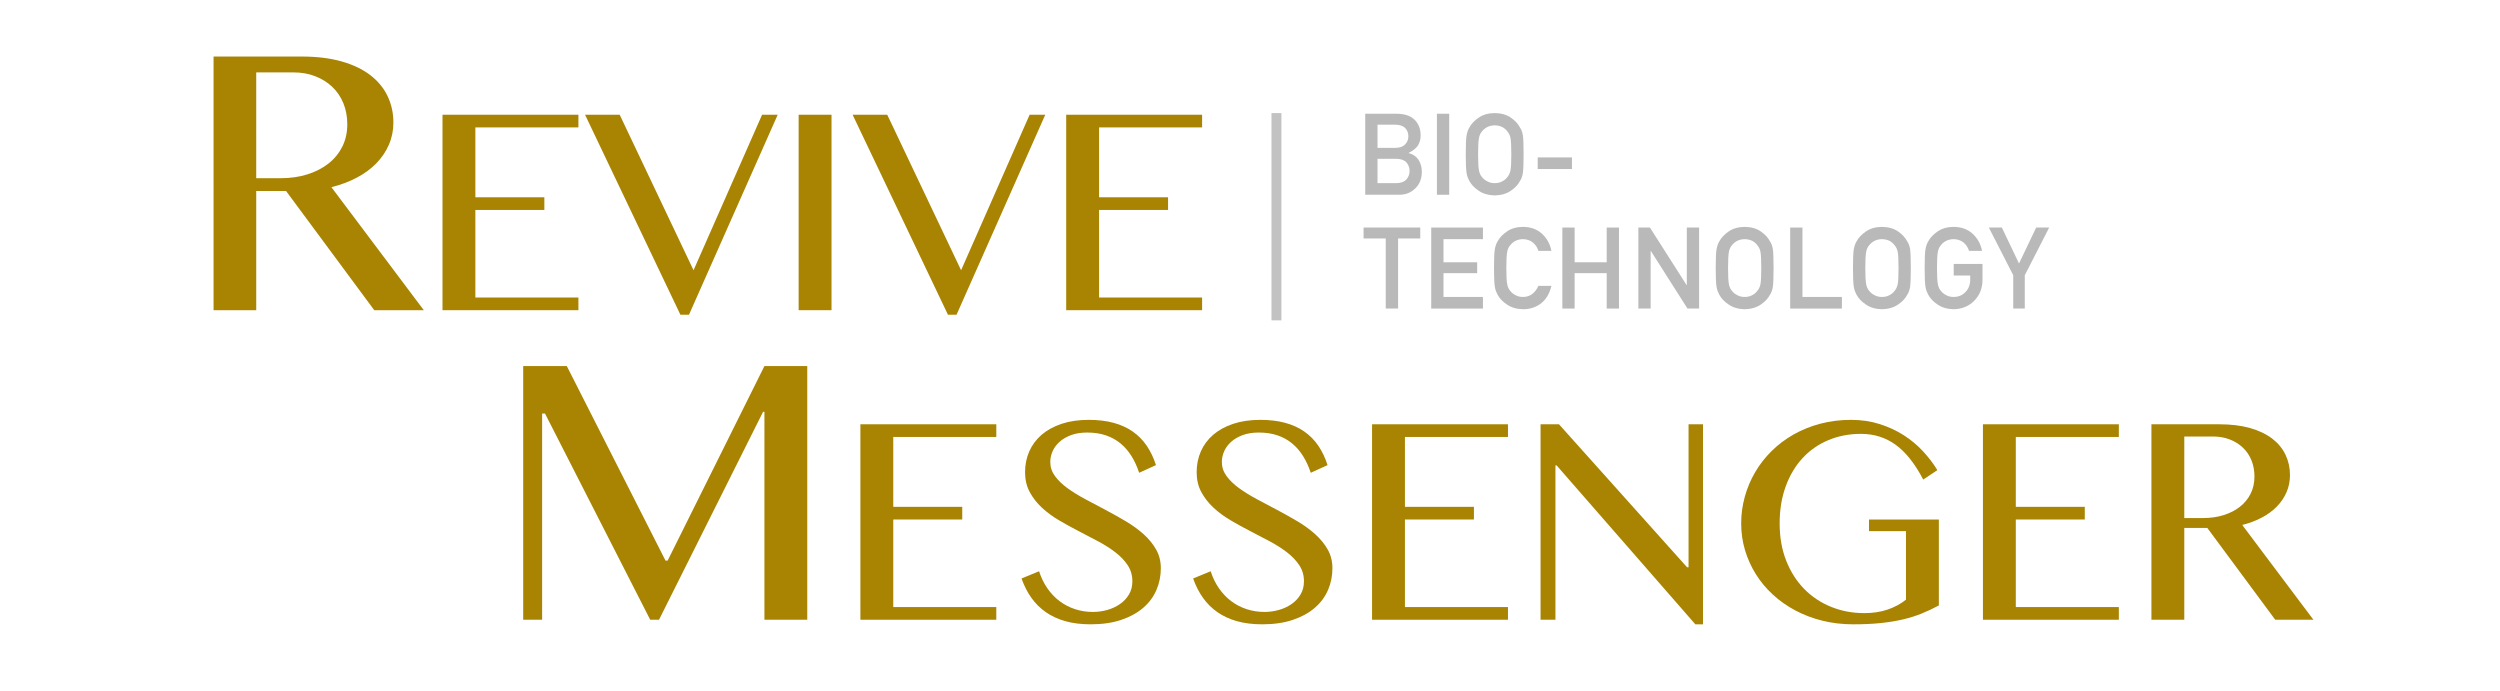
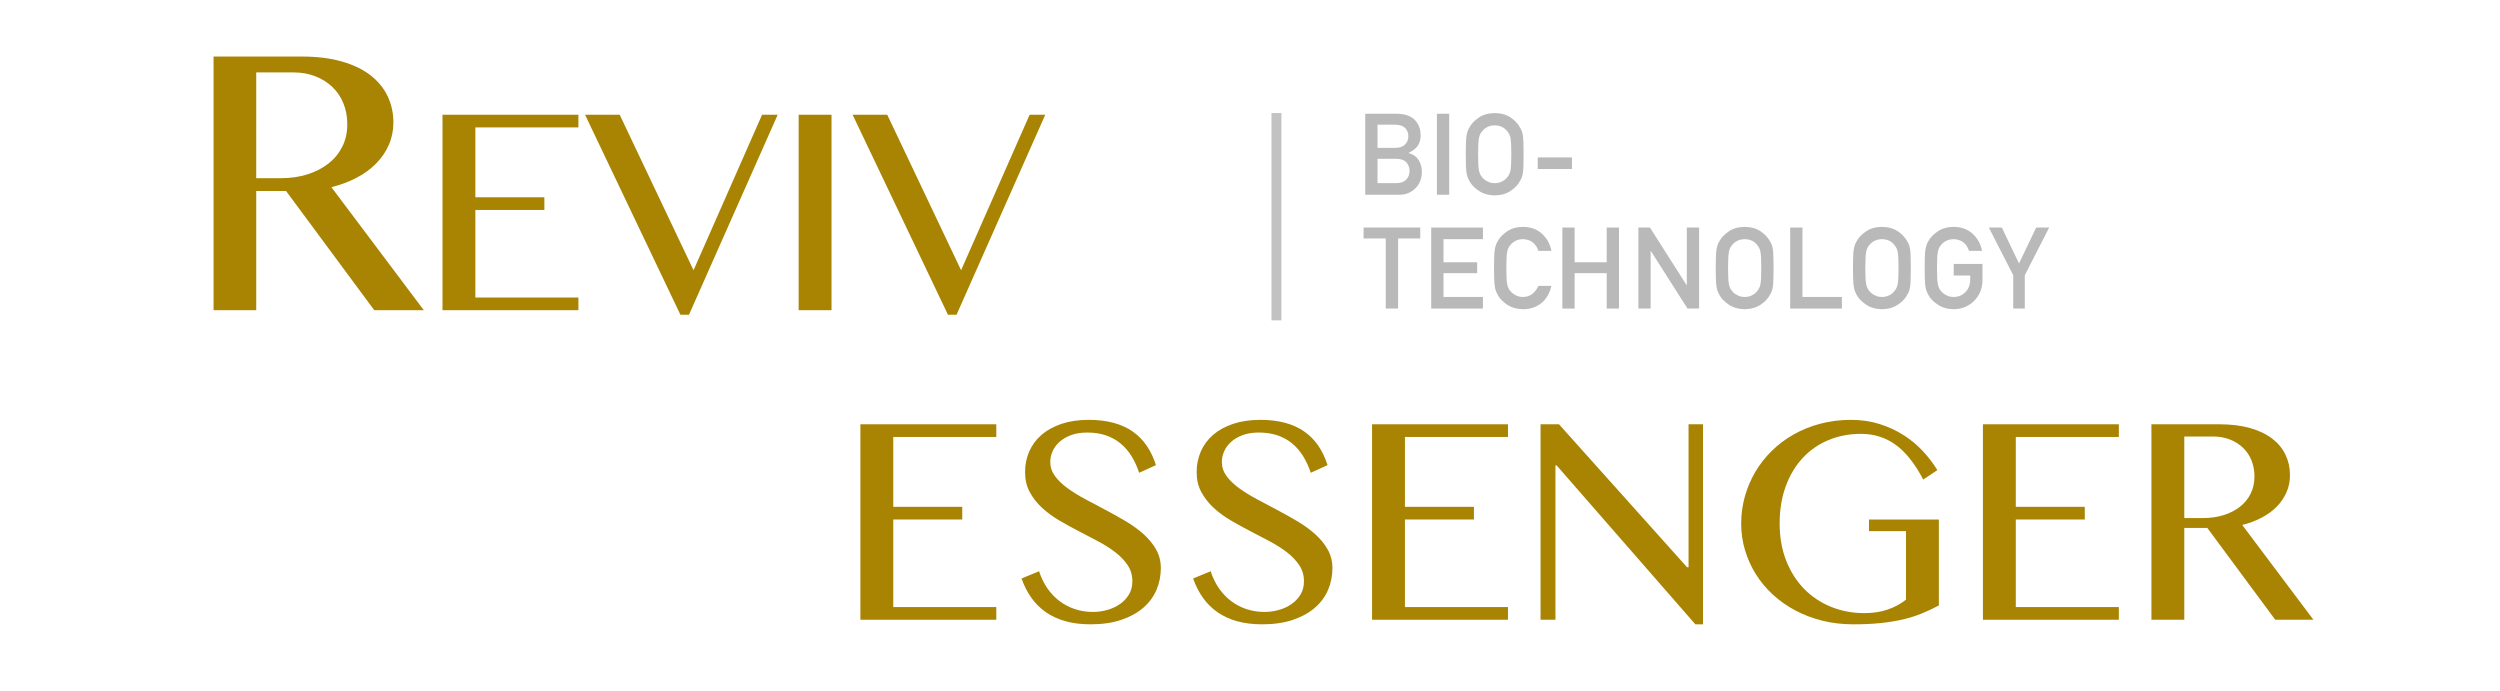
<svg xmlns="http://www.w3.org/2000/svg" clip-rule="evenodd" fill-rule="evenodd" stroke-linejoin="round" stroke-miterlimit="2" viewBox="0 0 398 110">
  <path d="m0 0h398v110h-398z" fill="none" />
  <g fill="#a88402">
    <path d="m34 9h14.009c2.416 0 4.538.259 6.365.777 1.827.517 3.35 1.243 4.568 2.177s2.137 2.046 2.756 3.335.929 2.695.929 4.218c0 1.259-.238 2.436-.716 3.532-.477 1.097-1.147 2.087-2.01 2.97-.862.883-1.903 1.644-3.121 2.284-1.218.639-2.558 1.142-4.02 1.507l14.709 19.582h-7.887l-14.04-18.973h-4.751v18.973h-6.791zm6.791 19.369h3.929c1.523 0 2.929-.203 4.218-.609s2.406-.98 3.35-1.721 1.68-1.639 2.208-2.695.792-2.243.792-3.563c0-1.218-.209-2.335-.625-3.35s-1.005-1.883-1.766-2.604-1.665-1.284-2.711-1.69c-1.045-.406-2.187-.609-3.426-.609h-5.969z" fill-rule="nonzero" />
    <path d="m92.083 18.265v2.018h-16.404v11.124h10.983v2.018h-10.983v13.939h16.404v2.018h-21.637v-31.117z" fill-rule="nonzero" />
    <path d="m98.654 18.265 11.757 24.758 10.913-24.758h2.487l-14.127 31.845h-1.361l-15.183-31.845z" fill-rule="nonzero" />
    <path d="m127.144 18.265h5.233v31.117h-5.233z" fill-rule="nonzero" />
    <path d="m141.249 18.265 11.757 24.758 10.912-24.758h2.488l-14.128 31.845h-1.361l-15.183-31.845z" fill-rule="nonzero" />
-     <path d="m191.376 18.265v2.018h-16.404v11.124h10.983v2.018h-10.983v13.939h16.404v2.018h-21.637v-31.117z" fill-rule="nonzero" />
-     <path d="m83.292 58.28h6.944l15.714 30.972h.335l15.41-30.972h6.822v40.383h-6.822v-33.104h-.213l-16.567 33.104h-1.401l-16.75-32.83h-.457v32.83h-3.015z" fill-rule="nonzero" />
    <path d="m158.612 67.545v2.019h-16.404v11.123h10.983v2.018h-10.983v13.94h16.404v2.018h-21.637v-31.118z" fill-rule="nonzero" />
    <path d="m174.007 97.419c.767 0 1.526-.106 2.277-.317.75-.211 1.423-.524 2.018-.938.594-.415 1.071-.923 1.431-1.526.36-.602.54-1.302.54-2.1 0-.954-.246-1.803-.739-2.546s-1.138-1.424-1.936-2.042-1.709-1.201-2.734-1.748c-1.025-.548-2.069-1.095-3.133-1.643-1.064-.547-2.108-1.122-3.133-1.725-1.025-.602-1.936-1.275-2.734-2.018s-1.443-1.572-1.936-2.487c-.493-.916-.739-1.968-.739-3.157s.223-2.292.669-3.309 1.099-1.897 1.959-2.64c.861-.743 1.921-1.326 3.18-1.748s2.703-.634 4.33-.634c1.47 0 2.784.157 3.942.47s2.175.774 3.051 1.384 1.619 1.361 2.229 2.253 1.103 1.924 1.479 3.098l-2.676 1.22c-.312-.954-.711-1.826-1.196-2.616-.485-.791-1.064-1.467-1.737-2.03-.673-.564-1.451-.998-2.335-1.303s-1.881-.457-2.992-.457c-.986 0-1.846.137-2.581.41-.736.274-1.35.634-1.843 1.08-.492.446-.86.946-1.102 1.502-.243.555-.364 1.122-.364 1.701 0 .814.25 1.561.751 2.241.5.681 1.165 1.322 1.994 1.924.83.603 1.772 1.186 2.828 1.749s2.132 1.134 3.227 1.713 2.171 1.181 3.227 1.807 1.998 1.31 2.827 2.053c.83.743 1.495 1.557 1.995 2.441.501.884.751 1.873.751 2.968 0 1.236-.235 2.398-.704 3.485s-1.173 2.034-2.112 2.84c-.939.805-2.104 1.443-3.497 1.912-1.392.47-3.011.704-4.857.704-1.502 0-2.84-.164-4.013-.493-1.173-.328-2.21-.805-3.109-1.431-.9-.626-1.671-1.388-2.312-2.288s-1.166-1.928-1.572-3.086l2.792-1.15c.329 1.017.771 1.924 1.326 2.722.556.798 1.201 1.475 1.936 2.03.736.556 1.553.982 2.453 1.279.899.297 1.857.446 2.874.446z" fill-rule="nonzero" />
    <path d="m201.324 97.419c.766 0 1.525-.106 2.276-.317s1.424-.524 2.018-.938c.595-.415 1.072-.923 1.432-1.526.36-.602.54-1.302.54-2.1 0-.954-.247-1.803-.74-2.546-.492-.743-1.138-1.424-1.936-2.042s-1.709-1.201-2.734-1.748c-1.024-.548-2.069-1.095-3.132-1.643-1.064-.547-2.109-1.122-3.133-1.725-1.025-.602-1.936-1.275-2.734-2.018s-1.443-1.572-1.936-2.487c-.493-.916-.739-1.968-.739-3.157s.222-2.292.668-3.309 1.099-1.897 1.96-2.64c.86-.743 1.92-1.326 3.18-1.748 1.259-.422 2.702-.634 4.329-.634 1.471 0 2.785.157 3.943.47 1.157.313 2.174.774 3.05 1.384.877.61 1.62 1.361 2.23 2.253s1.103 1.924 1.478 3.098l-2.675 1.22c-.313-.954-.712-1.826-1.197-2.616-.485-.791-1.064-1.467-1.736-2.03-.673-.564-1.451-.998-2.335-1.303s-1.882-.457-2.992-.457c-.986 0-1.846.137-2.582.41-.735.274-1.349.634-1.842 1.08s-.86.946-1.103 1.502c-.242.555-.364 1.122-.364 1.701 0 .814.251 1.561.751 2.241.501.681 1.166 1.322 1.995 1.924.829.603 1.772 1.186 2.828 1.749s2.131 1.134 3.227 1.713c1.095.579 2.17 1.181 3.226 1.807s1.999 1.31 2.828 2.053 1.494 1.557 1.995 2.441c.5.884.751 1.873.751 2.968 0 1.236-.235 2.398-.704 3.485-.47 1.087-1.174 2.034-2.112 2.84-.939.805-2.105 1.443-3.497 1.912-1.392.47-3.012.704-4.858.704-1.502 0-2.839-.164-4.013-.493-1.173-.328-2.209-.805-3.109-1.431-.899-.626-1.67-1.388-2.311-2.288-.642-.9-1.166-1.928-1.573-3.086l2.793-1.15c.328 1.017.77 1.924 1.326 2.722.555.798 1.201 1.475 1.936 2.03.735.556 1.553.982 2.452 1.279.9.297 1.858.446 2.875.446z" fill-rule="nonzero" />
    <path d="m240.069 67.545v2.019h-16.404v11.123h10.983v2.018h-10.983v13.94h16.404v2.018h-21.637v-31.118z" fill-rule="nonzero" />
    <path d="m245.256 67.545h2.933l20.393 22.764h.235v-22.764h2.3v31.845h-1.221l-22.082-25.297h-.188v24.57h-2.37z" fill-rule="nonzero" />
    <path d="m296.274 69.071c-1.877 0-3.61.332-5.198.997-1.587.665-2.956 1.619-4.106 2.863s-2.046 2.746-2.687 4.506c-.642 1.76-.962 3.727-.962 5.902 0 2.19.348 4.165 1.044 5.925s1.65 3.258 2.863 4.494c1.212 1.236 2.64 2.187 4.283 2.851 1.642.665 3.402.998 5.28.998 1.361 0 2.589-.184 3.684-.552 1.095-.367 2.081-.895 2.957-1.584v-10.912h-5.89v-1.854h11.123v13.681c-.907.485-1.823.916-2.746 1.291-.923.376-1.92.689-2.992.939-1.071.25-2.249.442-3.531.575-1.283.133-2.738.199-4.365.199-1.721 0-3.356-.191-4.905-.575-1.549-.383-2.984-.927-4.306-1.631s-2.515-1.545-3.579-2.522c-1.064-.978-1.967-2.062-2.71-3.251s-1.318-2.464-1.725-3.825-.61-2.777-.61-4.247c0-1.455.191-2.875.575-4.259.383-1.385.934-2.691 1.654-3.919.72-1.229 1.596-2.351 2.628-3.368 1.033-1.017 2.198-1.893 3.497-2.628 1.298-.736 2.714-1.307 4.247-1.713 1.534-.407 3.161-.611 4.882-.611 1.642 0 3.164.223 4.564.669s2.675 1.037 3.825 1.772 2.171 1.584 3.063 2.546c.891.962 1.658 1.968 2.299 3.016l-2.252 1.502c-1.315-2.519-2.774-4.361-4.377-5.527-1.604-1.165-3.446-1.748-5.527-1.748z" fill-rule="nonzero" />
    <path d="m337.319 67.545v2.019h-16.403v11.123h10.982v2.018h-10.982v13.94h16.403v2.018h-21.636v-31.118z" fill-rule="nonzero" />
    <path d="m342.506 67.545h10.795c1.862 0 3.497.2 4.905.599s2.581.958 3.52 1.678c.939.719 1.647 1.576 2.124 2.569.477.994.715 2.077.715 3.251 0 .97-.183 1.877-.551 2.722s-.884 1.607-1.549 2.288c-.665.68-1.467 1.267-2.405 1.76-.939.493-1.971.88-3.098 1.161l11.335 15.09h-6.078l-10.819-14.62h-3.66v14.62h-5.234zm5.234 14.926h3.027c1.173 0 2.257-.157 3.25-.47s1.854-.755 2.581-1.326c.728-.571 1.295-1.263 1.702-2.077.407-.813.61-1.728.61-2.745 0-.939-.16-1.799-.481-2.582-.321-.782-.775-1.451-1.361-2.006-.587-.555-1.283-.99-2.089-1.302-.806-.313-1.686-.47-2.64-.47h-4.599z" fill-rule="nonzero" />
  </g>
  <path d="m202.419 18h1.581v33h-1.581z" fill="#c2c2c2" />
  <path d="m217.345 31.005h5.432c1.014 0 1.86-.339 2.539-1.018.684-.648 1.032-1.53 1.043-2.645 0-.672-.168-1.294-.504-1.867-.36-.554-.89-.923-1.592-1.105v-.036c.371-.177.684-.374.938-.592.253-.207.448-.425.583-.655.266-.484.393-.991.381-1.522 0-1.038-.322-1.872-.964-2.503-.637-.626-1.59-.944-2.858-.956h-4.998zm4.963-5.724c.725.012 1.256.203 1.592.575.336.377.504.831.504 1.362 0 .519-.168.967-.504 1.345-.336.383-.867.581-1.592.593h-3.008v-3.875zm-.186-5.432c.714.012 1.238.186 1.575.522.342.36.513.799.513 1.318s-.171.95-.513 1.292c-.337.371-.861.557-1.575.557h-2.822v-3.689z" fill="#b9b9b9" fill-rule="nonzero" />
  <path d="m228.757 18.106h1.955v12.898h-1.955z" fill="#b9b9b9" fill-rule="nonzero" />
  <path d="m233.348 24.555c0 1.475.044 2.472.132 2.991.048.277.107.507.177.69.077.177.162.362.257.557.312.596.814 1.121 1.504 1.575.678.471 1.524.719 2.539.743 1.026-.024 1.881-.272 2.565-.743.679-.454 1.168-.979 1.469-1.575.218-.313.368-.728.451-1.247.077-.519.115-1.516.115-2.991 0-1.498-.038-2.5-.115-3.007-.083-.508-.233-.918-.451-1.23-.301-.596-.79-1.127-1.469-1.593-.684-.471-1.539-.713-2.565-.725-1.015.012-1.861.254-2.539.725-.69.466-1.192.997-1.504 1.593-.195.312-.339.722-.434 1.23-.088.507-.132 1.509-.132 3.007zm1.964 0c0-1.268.047-2.132.141-2.592.083-.436.251-.793.504-1.07.207-.266.478-.487.814-.664.331-.171.726-.262 1.186-.274.466.012.87.103 1.212.274.324.177.584.398.778.664.254.277.428.634.522 1.07.089.46.133 1.324.133 2.592s-.044 2.127-.133 2.575c-.094.448-.268.811-.522 1.088-.194.265-.454.481-.778.646-.342.194-.746.292-1.212.292-.46 0-.855-.098-1.186-.292-.336-.165-.607-.381-.814-.646-.253-.277-.421-.64-.504-1.088-.094-.448-.141-1.307-.141-2.575z" fill="#b9b9b9" fill-rule="nonzero" />
  <path d="m244.804 25.06h5.45v1.849h-5.45z" fill="#b9b9b9" fill-rule="nonzero" />
  <path d="m220.612 49.123h1.964v-11.156h3.53v-1.743h-9.024v1.743h3.53z" fill="#b9b9b9" fill-rule="nonzero" />
  <path d="m227.849 49.123h8.236v-1.849h-6.281v-3.787h5.361v-1.734h-5.361v-3.68h6.281v-1.849h-8.236z" fill="#b9b9b9" fill-rule="nonzero" />
  <path d="m244.913 45.513c-.542 1.174-1.362 1.761-2.459 1.761-.46 0-.855-.098-1.185-.292-.337-.165-.608-.381-.814-.646-.254-.277-.422-.64-.505-1.088-.094-.448-.141-1.307-.141-2.575s.047-2.132.141-2.592c.083-.436.251-.793.505-1.07.206-.266.477-.487.814-.664.33-.171.725-.262 1.185-.274.625.012 1.156.192 1.592.54.419.365.708.808.867 1.327h2.071c-.207-1.08-.702-1.985-1.487-2.716-.784-.726-1.798-1.094-3.043-1.106-1.014.012-1.861.254-2.539.725-.69.466-1.191.997-1.504 1.593-.194.312-.339.722-.433 1.23-.089.507-.133 1.509-.133 3.007 0 1.475.044 2.472.133 2.991.047.277.106.507.177.69.076.177.162.362.256.557.313.596.814 1.121 1.504 1.575.678.472 1.525.719 2.539.743 1.121 0 2.091-.319 2.911-.956.796-.642 1.335-1.563 1.619-2.76z" fill="#b9b9b9" fill-rule="nonzero" />
  <path d="m255.786 49.123h1.955v-12.899h-1.955v5.529h-5.105v-5.529h-1.955v12.899h1.955v-5.636h5.105z" fill="#b9b9b9" fill-rule="nonzero" />
  <path d="m260.828 49.123h1.955v-9.166h.035l5.83 9.166h1.849v-12.899h-1.955v9.165h-.035l-5.839-9.165h-1.84z" fill="#b9b9b9" fill-rule="nonzero" />
  <path d="m273.142 42.673c0 1.475.044 2.472.133 2.991.047.277.106.507.177.69.076.177.162.362.256.557.313.596.814 1.121 1.504 1.575.679.472 1.525.719 2.539.743 1.027-.024 1.882-.271 2.566-.743.678-.454 1.168-.979 1.468-1.575.219-.313.369-.728.452-1.247.076-.519.115-1.516.115-2.991 0-1.498-.039-2.5-.115-3.007-.083-.508-.233-.918-.452-1.23-.3-.596-.79-1.127-1.468-1.593-.684-.471-1.539-.713-2.566-.725-1.014.012-1.86.254-2.539.725-.69.466-1.191.997-1.504 1.593-.194.312-.339.722-.433 1.23-.089.507-.133 1.509-.133 3.007zm1.964 0c0-1.268.047-2.132.142-2.592.082-.436.25-.793.504-1.07.206-.266.478-.487.814-.664.33-.171.725-.262 1.185-.274.466.012.87.103 1.212.274.325.177.584.398.779.664.253.277.427.634.522 1.07.088.46.132 1.324.132 2.592s-.044 2.127-.132 2.575c-.095.448-.269.811-.522 1.088-.195.265-.454.481-.779.646-.342.194-.746.292-1.212.292-.46 0-.855-.098-1.185-.292-.336-.165-.608-.381-.814-.646-.254-.277-.422-.64-.504-1.088-.095-.448-.142-1.307-.142-2.575z" fill="#b9b9b9" fill-rule="nonzero" />
  <path d="m284.996 49.123h8.237v-1.849h-6.281v-11.05h-1.956z" fill="#b9b9b9" fill-rule="nonzero" />
  <path d="m294.993 42.673c0 1.475.044 2.472.133 2.991.047.277.106.507.176.69.077.177.163.362.257.557.313.596.814 1.121 1.504 1.575.678.472 1.525.719 2.539.743 1.026-.024 1.881-.271 2.565-.743.679-.454 1.168-.979 1.469-1.575.218-.313.369-.728.451-1.247.077-.519.115-1.516.115-2.991 0-1.498-.038-2.5-.115-3.007-.082-.508-.233-.918-.451-1.23-.301-.596-.79-1.127-1.469-1.593-.684-.471-1.539-.713-2.565-.725-1.014.012-1.861.254-2.539.725-.69.466-1.191.997-1.504 1.593-.195.312-.339.722-.433 1.23-.089.507-.133 1.509-.133 3.007zm1.964 0c0-1.268.047-2.132.141-2.592.083-.436.251-.793.505-1.07.206-.266.477-.487.813-.664.331-.171.726-.262 1.186-.274.466.012.87.103 1.212.274.324.177.584.398.778.664.254.277.428.634.522 1.07.089.46.133 1.324.133 2.592s-.044 2.127-.133 2.575c-.094.448-.268.811-.522 1.088-.194.265-.454.481-.778.646-.342.194-.746.292-1.212.292-.46 0-.855-.098-1.186-.292-.336-.165-.607-.381-.813-.646-.254-.277-.422-.64-.505-1.088-.094-.448-.141-1.307-.141-2.575z" fill="#b9b9b9" fill-rule="nonzero" />
  <path d="m311.032 43.868h2.627v.672c-.012.808-.265 1.46-.761 1.955-.495.519-1.123.779-1.884.779-.46 0-.855-.098-1.186-.292-.336-.165-.607-.381-.814-.646-.253-.277-.421-.64-.504-1.088-.094-.448-.141-1.307-.141-2.575s.047-2.132.141-2.592c.083-.436.251-.793.504-1.07.207-.266.478-.487.814-.664.331-.171.726-.262 1.186-.274.625.012 1.156.192 1.592.54.419.365.708.808.867 1.327h2.07c-.206-1.08-.702-1.985-1.486-2.716-.784-.726-1.799-1.094-3.043-1.106-1.015.012-1.861.254-2.539.725-.69.466-1.192.997-1.504 1.593-.195.312-.339.722-.434 1.23-.088.507-.132 1.509-.132 3.007 0 1.475.044 2.472.132 2.991.048.277.107.507.177.69.077.177.163.362.257.557.312.596.814 1.121 1.504 1.575.678.472 1.524.719 2.539.743 1.315-.024 2.406-.469 3.273-1.336.861-.873 1.304-1.955 1.327-3.247v-2.627h-4.582z" fill="#b9b9b9" fill-rule="nonzero" />
  <path d="m320.506 49.123h1.84v-5.308l3.884-7.591h-2.07l-2.734 5.724-2.734-5.724h-2.07l3.884 7.591z" fill="#b9b9b9" fill-rule="nonzero" />
</svg>